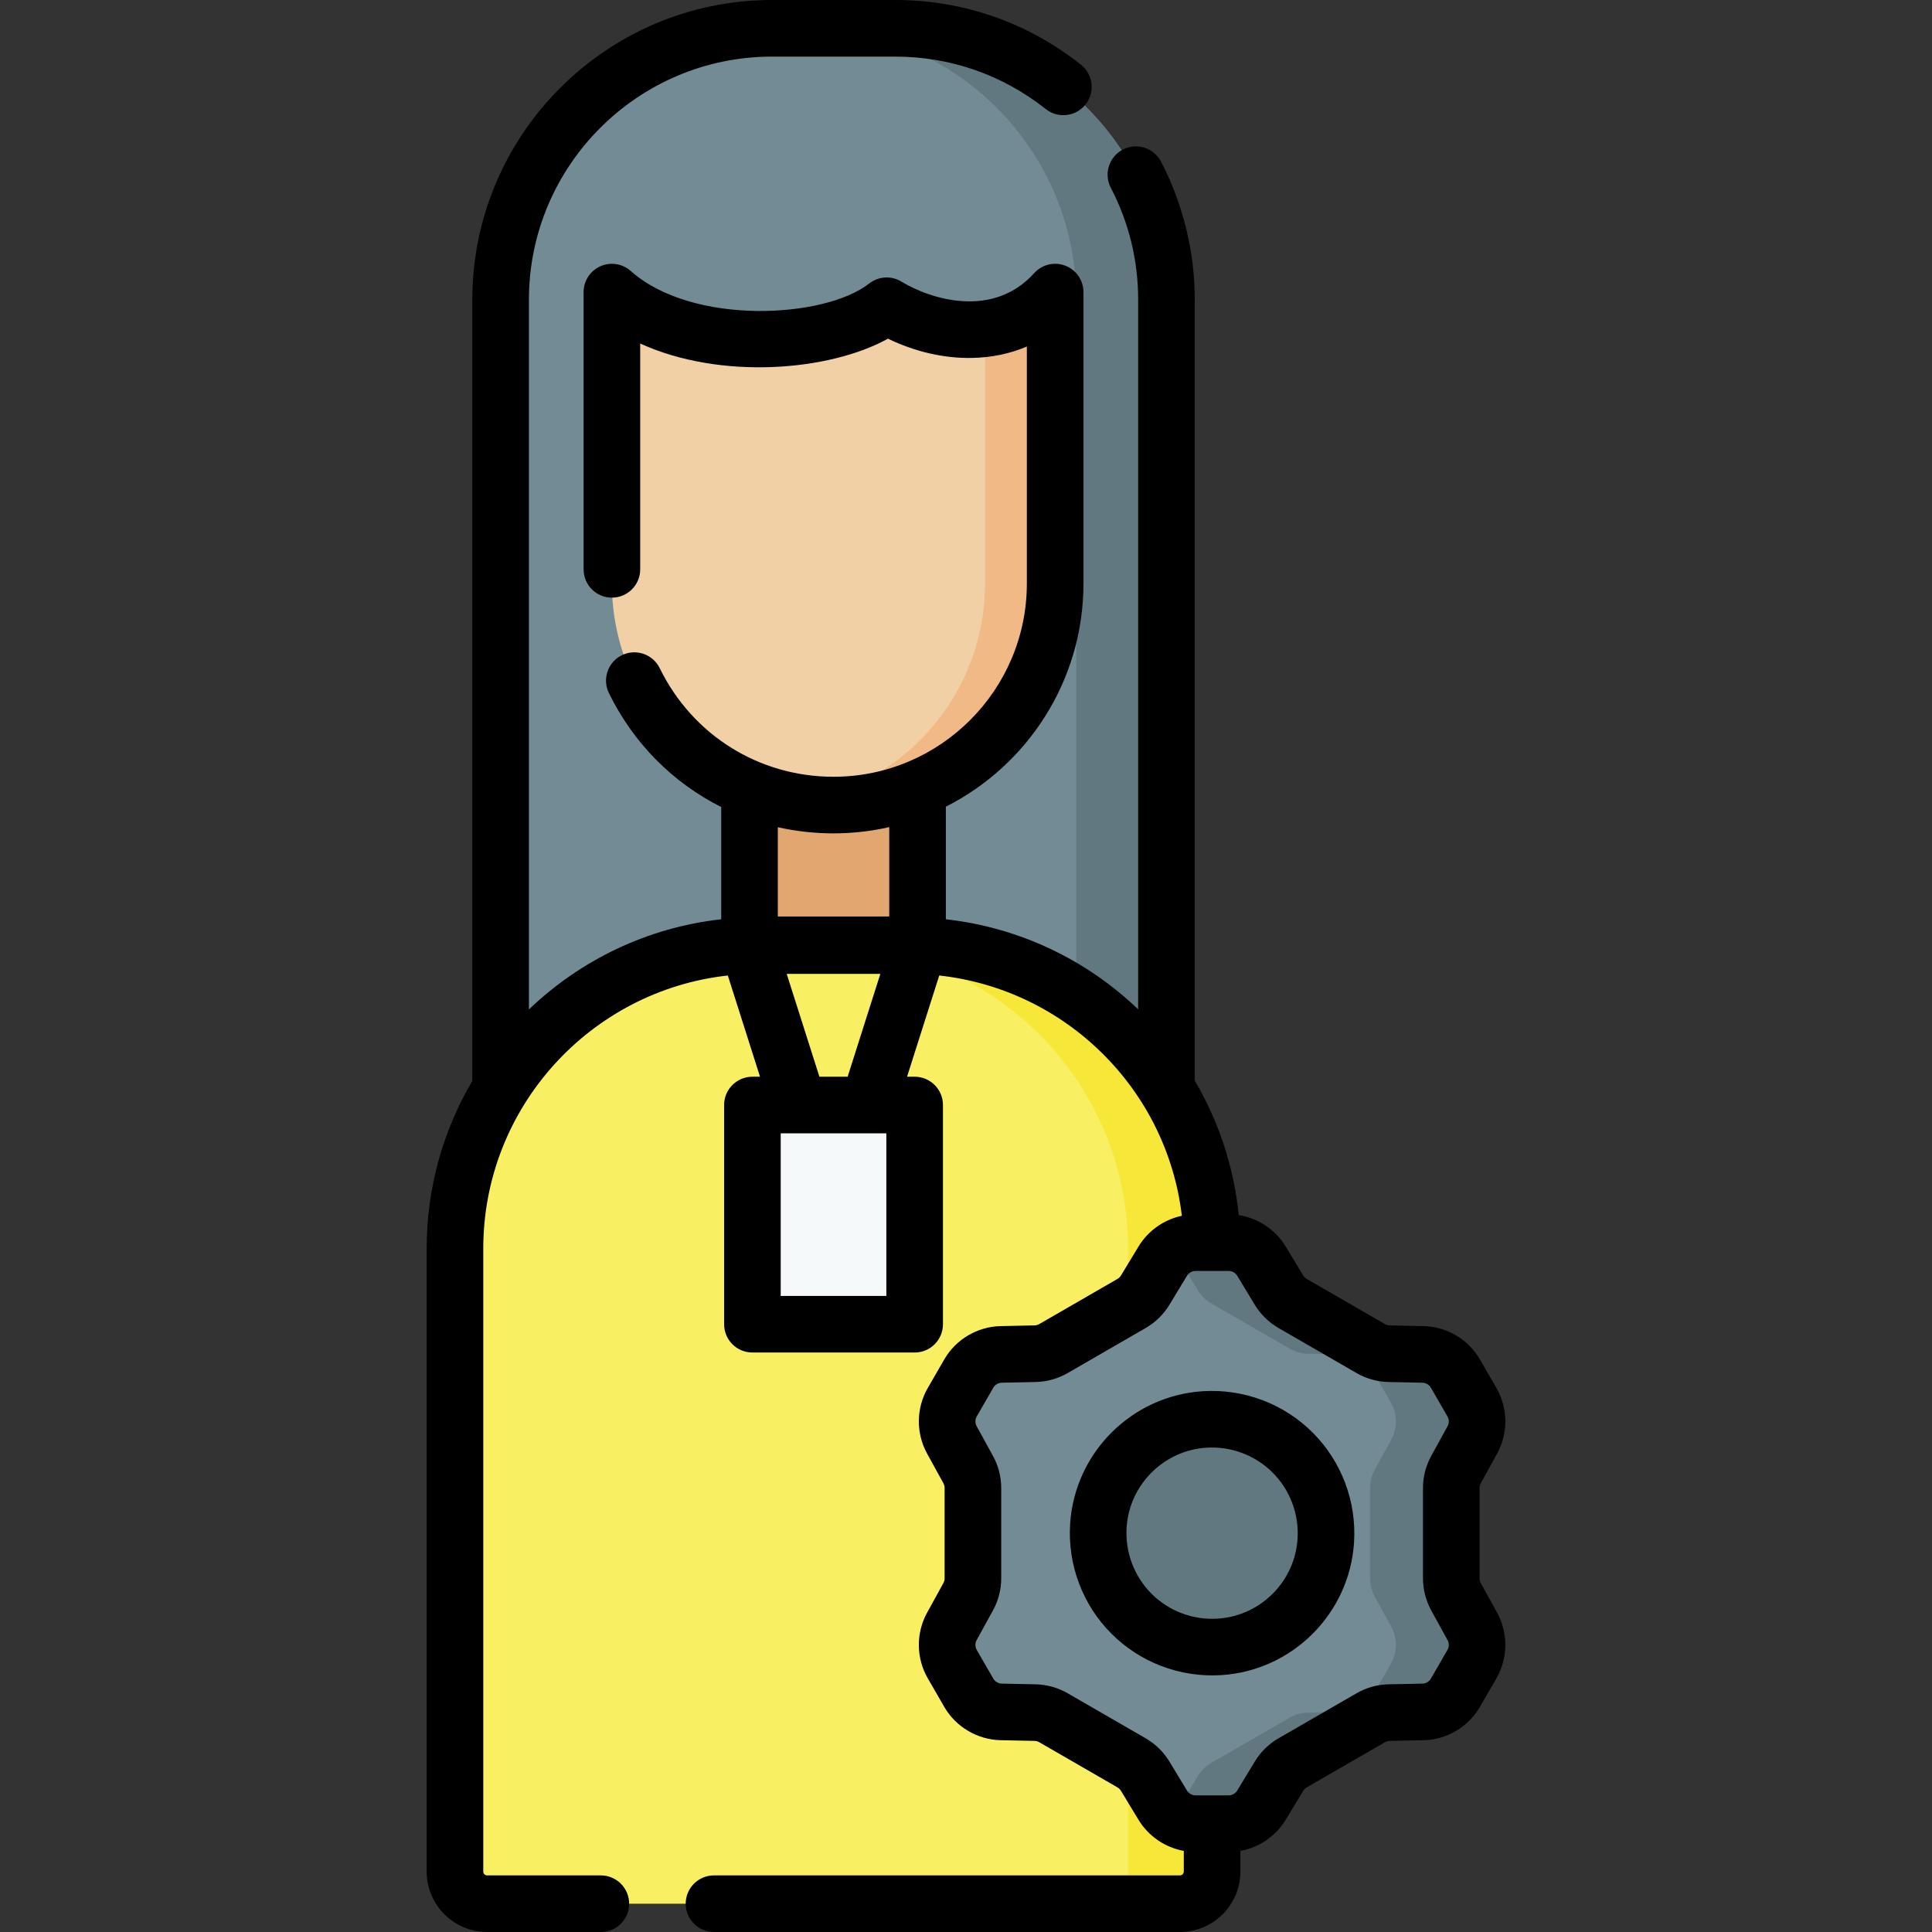
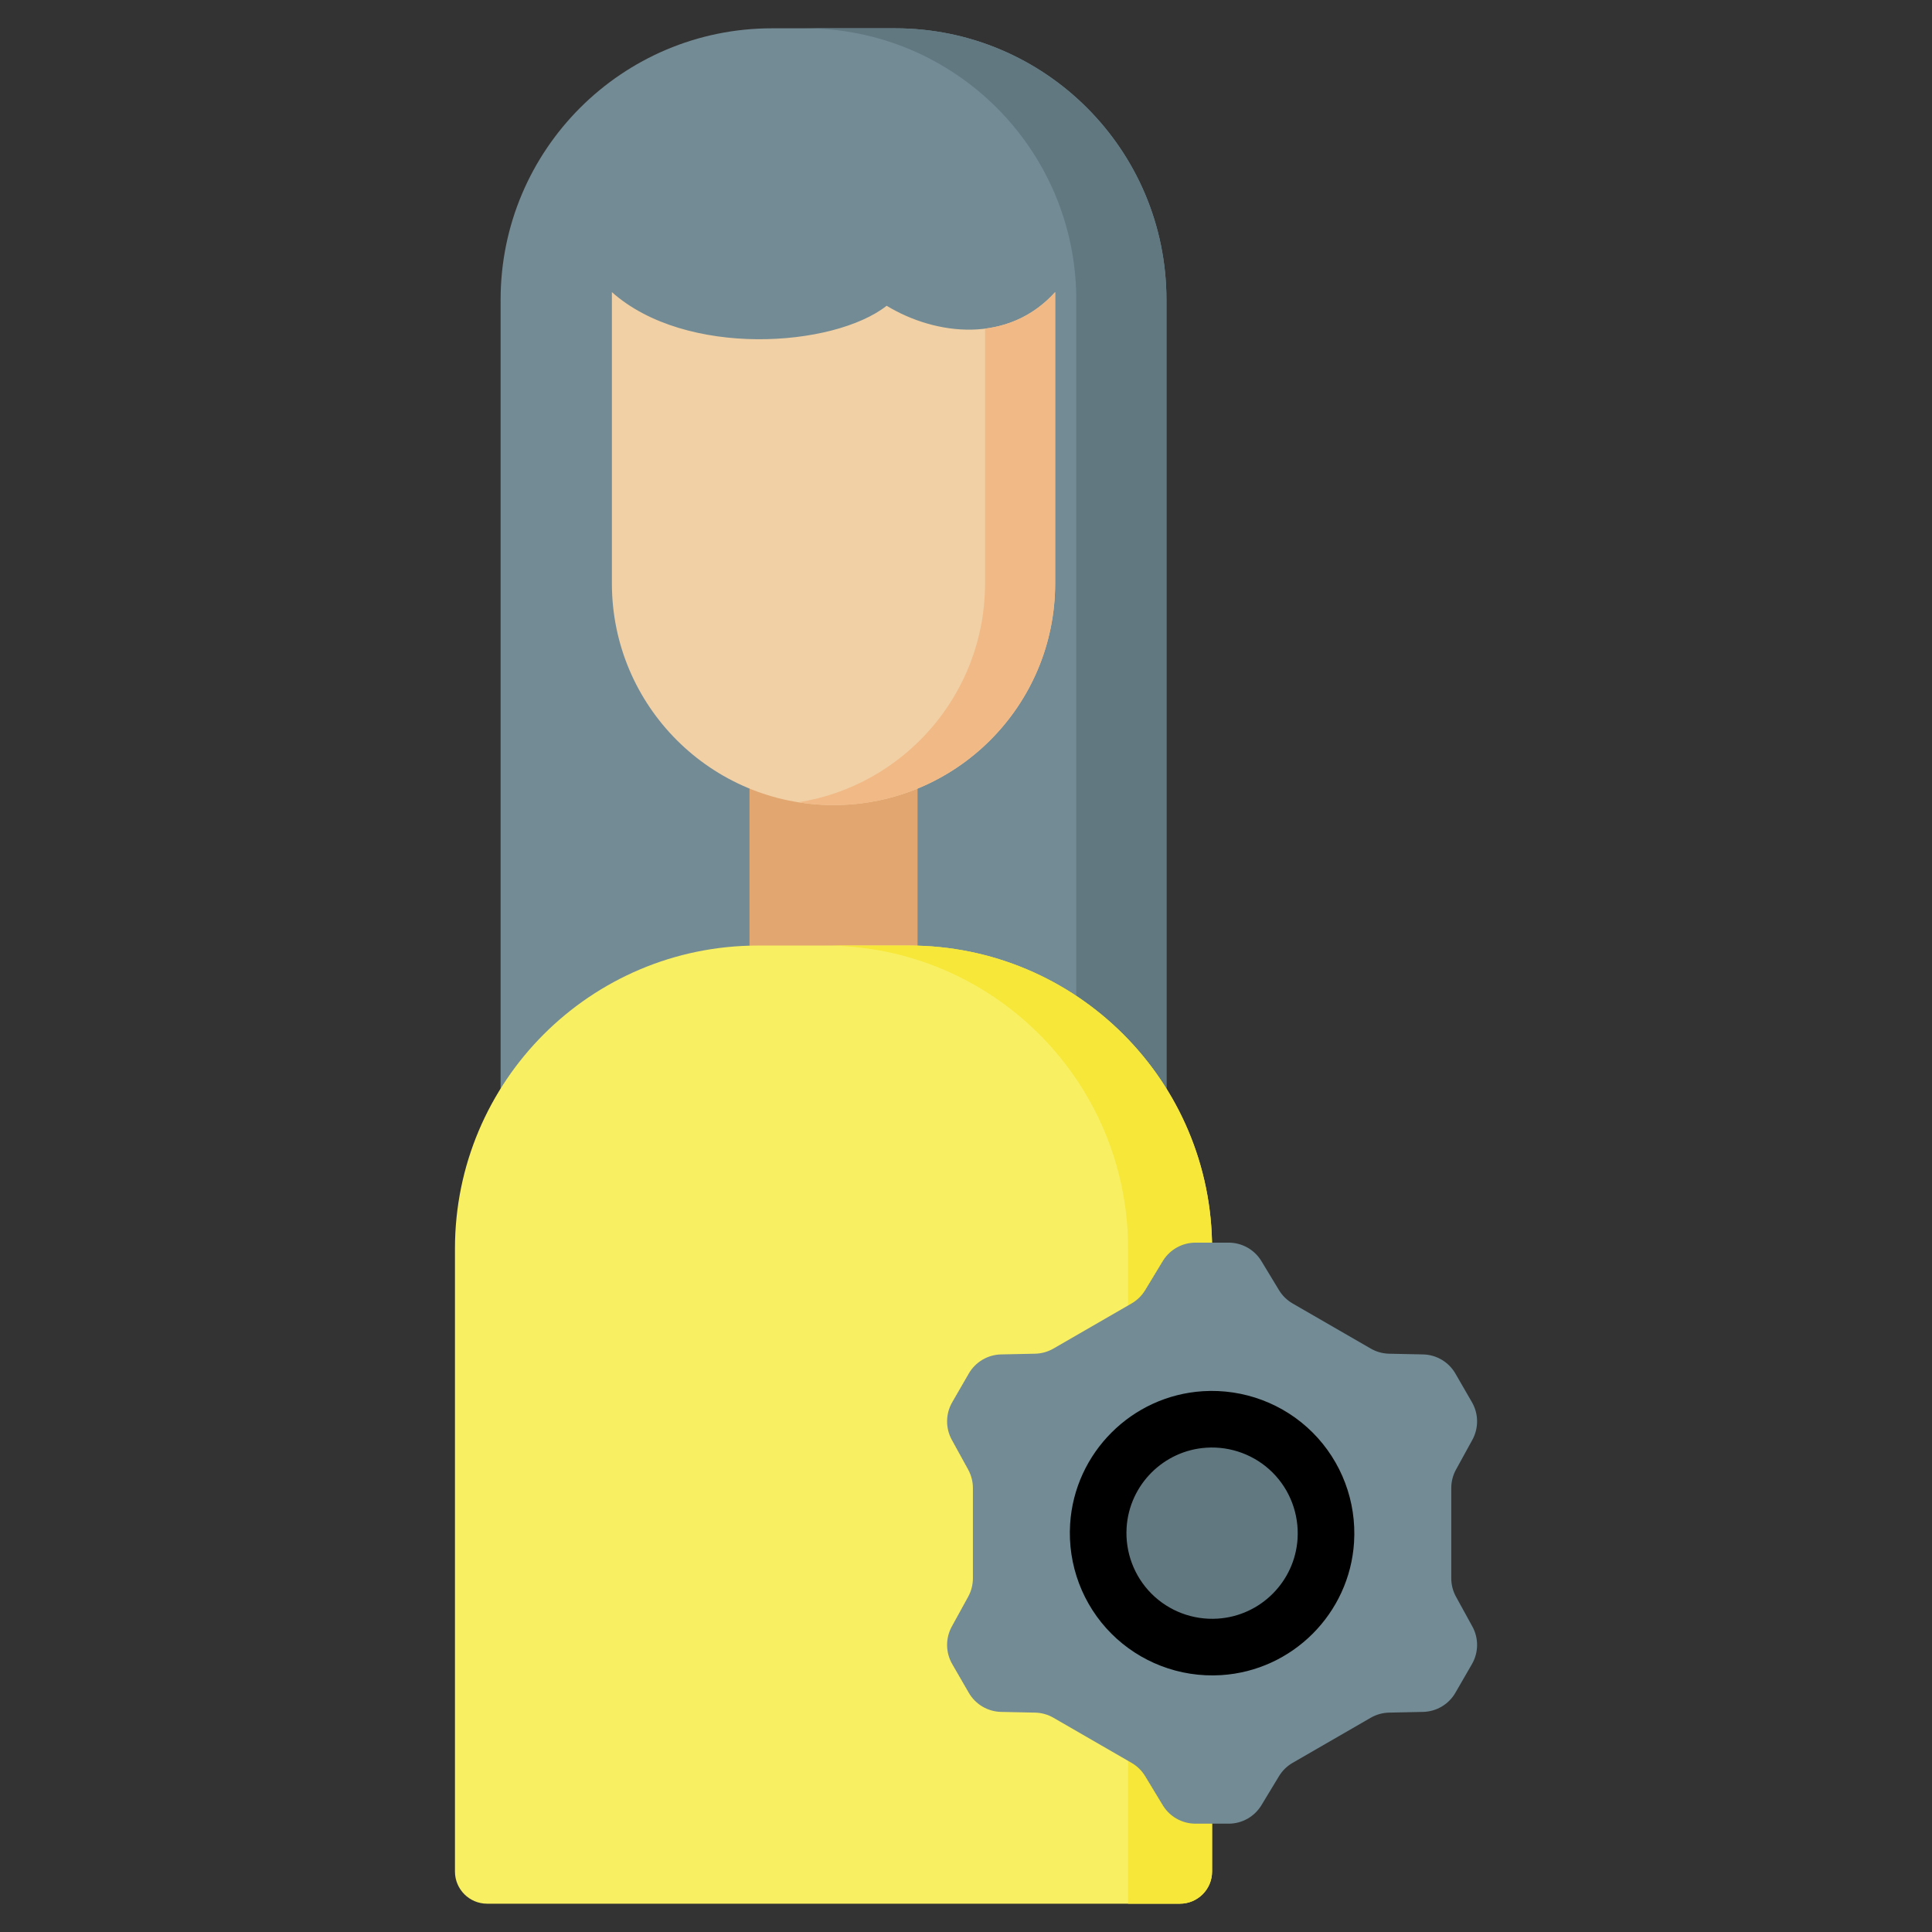
<svg xmlns="http://www.w3.org/2000/svg" id="Capa_1" enable-background="new 0 0 512 512" height="512" viewBox="0 0 512 512" width="512">
  <rect x="0" y="0" width="512" height="512" fill="#333333" stroke="none" />
  <g>
    <path d="m309.12 292.845h-176.454v-213.407c0-39.73 32.208-71.938 71.938-71.938h32.578c39.73 0 71.938 32.208 71.938 71.938z" fill="#738b95" />
    <path d="m237.182 7.5h-23.896c39.73 0 71.938 32.208 71.938 71.938v213.407h23.896v-213.407c0-39.731-32.208-71.938-71.938-71.938z" fill="#617881" />
    <path d="m198.627 188.73h44.531v81.658h-44.531z" fill="#e2a770" />
    <path d="m312.685 504.5h-183.585c-4.711 0-8.531-3.819-8.531-8.531v-165.067c0-44.359 35.96-80.319 80.319-80.319h40.007c44.359 0 80.319 35.96 80.319 80.319v165.068c.002 4.71-3.817 8.53-8.529 8.53z" fill="#f9ef63" />
    <path d="m240.897 250.582h-22.266c44.359 0 80.319 35.96 80.319 80.319v173.599h13.735c4.711 0 8.531-3.819 8.531-8.531v-165.067c0-44.36-35.96-80.32-80.319-80.32z" fill="#f6e738" />
    <g>
      <circle cx="321.216" cy="406.303" fill="#617881" r="36.305" />
      <path d="m385.858 389.454 4.33-7.877c1.711-3.113 1.672-6.894-.104-9.971l-4.386-7.596c-1.776-3.077-5.031-5.001-8.583-5.076l-8.987-.188c-1.71-.036-3.384-.503-4.865-1.358l-20.709-11.956c-1.482-.855-2.723-2.071-3.609-3.534l-4.656-7.689c-1.84-3.039-5.135-4.895-8.687-4.895h-8.771c-3.553 0-6.847 1.856-8.687 4.895l-4.656 7.689c-.886 1.463-2.128 2.679-3.609 3.534l-20.709 11.956c-1.482.855-3.155 1.323-4.865 1.358l-8.987.188c-3.552.074-6.807 1.999-8.583 5.076l-4.386 7.596c-1.776 3.077-1.816 6.858-.104 9.971l4.33 7.877c.824 1.499 1.256 3.182 1.256 4.893v23.913c0 1.711-.432 3.394-1.256 4.893l-4.33 7.877c-1.711 3.113-1.672 6.894.104 9.971l4.386 7.596c1.776 3.077 5.031 5.001 8.583 5.076l8.987.188c1.71.036 3.384.503 4.865 1.358l20.709 11.956c1.482.855 2.723 2.071 3.609 3.534l4.656 7.689c1.84 3.039 5.135 4.895 8.687 4.895h8.771c3.553 0 6.847-1.856 8.687-4.895l4.656-7.689c.886-1.463 2.128-2.679 3.609-3.534l20.709-11.956c1.482-.855 3.155-1.323 4.865-1.358l8.987-.188c3.552-.074 6.807-1.999 8.583-5.076l4.386-7.596c1.776-3.077 1.816-6.858.104-9.971l-4.33-7.877c-.824-1.499-1.256-3.182-1.256-4.893v-23.913c0-1.711.432-3.394 1.256-4.893zm-62.681 46.985c-18.224 1.152-33.249-13.873-32.097-32.097.95-15.029 13.145-27.224 28.174-28.174 18.224-1.152 33.249 13.873 32.097 32.097-.949 15.029-13.144 27.224-28.174 28.174z" fill="#738b95" />
-       <path d="m385.858 423.152c-.824-1.499-1.256-3.182-1.256-4.893v-23.913c0-1.711.432-3.394 1.256-4.893l4.33-7.877c1.711-3.113 1.672-6.894-.104-9.971l-4.386-7.596c-1.776-3.077-5.031-5.002-8.583-5.076l-8.987-.188c-1.71-.036-3.384-.503-4.865-1.358l-20.709-11.956c-1.482-.855-2.723-2.071-3.609-3.534l-4.656-7.689c-1.84-3.039-5.135-4.895-8.687-4.895h-8.771c-2.36 0-4.595.833-6.376 2.273.901.728 1.693 1.601 2.311 2.622l4.656 7.689c.886 1.463 2.128 2.679 3.609 3.534l20.709 11.956c1.482.855 3.155 1.323 4.865 1.358l8.987.188c3.552.074 6.807 1.999 8.583 5.076l4.386 7.596c1.776 3.077 1.816 6.858.104 9.971l-4.33 7.877c-.824 1.499-1.256 3.182-1.256 4.893v23.913c0 1.711.432 3.394 1.256 4.893l4.33 7.877c1.711 3.113 1.672 6.894-.104 9.971l-4.386 7.596c-1.776 3.077-5.031 5.002-8.583 5.076l-8.987.188c-1.71.036-3.384.503-4.865 1.358l-20.709 11.956c-1.481.855-2.723 2.071-3.609 3.534l-4.656 7.689c-.618 1.02-1.411 1.893-2.311 2.622 1.781 1.44 4.016 2.273 6.376 2.273h8.771c3.553 0 6.847-1.856 8.687-4.895l4.656-7.689c.886-1.463 2.128-2.679 3.609-3.534l20.709-11.956c1.482-.855 3.155-1.323 4.865-1.358l8.987-.188c3.552-.074 6.807-1.999 8.583-5.076l4.386-7.596c1.776-3.077 1.816-6.858.104-9.971z" fill="#617881" />
    </g>
    <path d="m220.893 213.35c-32.438 0-58.735-26.296-58.735-58.735v-77.201c19.57 17.424 58.735 14.663 72.817 3.62 13.016 7.888 32.223 10.175 44.653-3.62v77.202c0 32.438-26.297 58.734-58.735 58.734z" fill="#f1d0a5" />
    <g>
      <path d="m261.05 87.091v67.525c0 29.277-21.423 53.543-49.446 57.996 3.026.481 6.127.738 9.289.738 32.438 0 58.735-26.296 58.735-58.735v-77.201c-5.296 5.877-11.824 8.828-18.578 9.677z" fill="#f1b986" />
    </g>
-     <path d="m199.394 292.845h42.998v58.088h-42.998z" fill="#f6f9f9" />
    <g>
      <path d="m318.781 368.683c-18.866 1.191-33.993 16.318-35.187 35.187-.685 10.834 3.312 21.438 10.965 29.09 7.42 7.42 17.911 11.663 29.091 10.965 18.866-1.191 33.993-16.318 35.187-35.187.685-10.835-3.312-21.438-10.966-29.091-7.651-7.653-18.252-11.638-29.09-10.964zm25.085 39.108c-.717 11.348-9.814 20.445-21.161 21.162-6.55.422-12.932-1.993-17.539-6.601-4.608-4.608-7.014-11-6.601-17.537.717-11.348 9.814-20.445 21.162-21.162 6.469-.418 12.896 1.959 17.538 6.6 4.608 4.608 7.014 11.001 6.601 17.538z" />
-       <path d="m392.431 419.539c-.216-.392-.329-.834-.329-1.279v-23.913c0-.445.113-.888.329-1.279l4.331-7.878c2.955-5.379 2.886-12.021-.183-17.333l-4.386-7.598c-3.068-5.312-8.785-8.693-14.922-8.823l-8.984-.188c-.447-.01-.887-.133-1.273-.355l-20.712-11.959c-.385-.222-.71-.54-.941-.922l-4.656-7.689c-2.712-4.478-7.324-7.509-12.431-8.302-1.298-12.931-5.391-25.004-11.653-35.628v-206.955c0-12.702-3.092-25.359-8.942-36.604-1.91-3.675-6.439-5.103-10.114-3.192s-5.104 6.44-3.192 10.114c4.81 9.247 7.249 19.233 7.249 29.683v188.031c-13.595-13.006-31.34-21.67-50.962-23.848v-29.843c21.614-10.919 36.47-33.339 36.47-59.163v-77.203c0-3.104-1.913-5.889-4.811-7.001-2.903-1.118-6.184-.325-8.262 1.98-10.837 12.028-27.221 7.059-35.193 2.227-2.669-1.618-6.061-1.414-8.516.513-11.895 9.328-46.916 11.18-63.201-3.32-2.206-1.965-5.362-2.451-8.057-1.241-2.696 1.209-4.431 3.889-4.431 6.843v73.469c0 4.143 3.358 7.5 7.5 7.5s7.5-3.357 7.5-7.5v-59.847c21.356 9.759 50.24 7.287 65.659-1.285 7.122 3.464 14.917 5.273 22.36 5.102 5.162-.107 10.015-1.129 14.45-3.015v62.777c0 28.251-22.984 51.235-51.235 51.235-19.732 0-37.379-11.024-46.053-28.771-1.819-3.722-6.311-5.262-10.032-3.444-3.721 1.819-5.263 6.311-3.444 10.032 6.552 13.403 17.066 23.839 29.765 30.199v29.754c-19.664 2.185-37.39 10.888-50.961 23.895v-188.077c0-35.531 28.907-64.438 64.438-64.438h32.578c14.653 0 28.471 4.809 39.958 13.906 3.248 2.572 7.965 2.023 10.536-1.224s2.023-7.964-1.224-10.536c-14.167-11.216-31.204-17.146-49.272-17.146h-32.578c-43.802 0-79.438 35.636-79.438 79.438v207.023c-7.685 13.044-12.096 28.237-12.096 44.441v165.067c0 8.84 7.191 16.031 16.031 16.031h30.129c4.142 0 7.5-3.357 7.5-7.5s-3.358-7.5-7.5-7.5h-30.129c-.568 0-1.031-.463-1.031-1.031v-165.068c0-37.446 28.412-68.382 64.811-72.382l8.531 26.825h-2.018c-4.142 0-7.5 3.357-7.5 7.5v58.089c0 4.143 3.358 7.5 7.5 7.5h42.998c4.142 0 7.5-3.357 7.5-7.5v-58.089c0-4.143-3.358-7.5-7.5-7.5h-2.018l8.532-26.826c33.424 3.669 60.297 30.028 64.297 63.677-4.723 1.004-8.932 3.93-11.474 8.127l-4.658 7.69c-.229.38-.555.698-.942.922l-20.707 11.956c-.387.224-.828.347-1.273.356l-8.989.188c-6.134.13-11.851 3.511-14.919 8.824l-4.386 7.596c-3.068 5.314-3.138 11.957-.182 17.335l4.33 7.876c.215.392.329.835.329 1.28v23.913c0 .445-.114.889-.329 1.279l-4.331 7.877c-2.956 5.378-2.887 12.02.182 17.334l4.385 7.596c3.068 5.314 8.787 8.696 14.921 8.824l8.985.188c.447.01.889.133 1.274.355l20.707 11.956c.388.224.714.543.945.924l4.657 7.691c2.634 4.348 7.058 7.331 11.987 8.227v5.457c0 .568-.462 1.031-1.03 1.031h-123.468c-4.142 0-7.5 3.357-7.5 7.5s3.358 7.5 7.5 7.5h123.469c8.839 0 16.03-7.191 16.03-16.031v-5.457c4.929-.895 9.353-3.879 11.988-8.229l4.657-7.689c.23-.381.557-.7.943-.924l20.71-11.956c.386-.223.825-.346 1.271-.355l8.985-.188c6.136-.128 11.854-3.51 14.922-8.824l4.386-7.596c3.067-5.314 3.138-11.955.182-17.334zm-171.538-198.688c5.074 0 10.016-.574 14.765-1.659v23.691h-29.531v-23.665c4.771 1.074 9.715 1.633 14.766 1.633zm13.999 122.583h-27.998v-43.089h27.998zm-17.739-58.089-8.671-27.263h24.821l-8.671 27.263zm162.133 141.421 4.329 7.876c.445.81.435 1.81-.026 2.608l-4.386 7.596c-.462.8-1.322 1.309-2.245 1.328l-8.987.188c-2.966.062-5.891.879-8.457 2.361l-20.71 11.956c-2.568 1.483-4.738 3.608-6.273 6.145l-4.655 7.688c-.479.79-1.351 1.281-2.273 1.281h-8.771c-.923 0-1.794-.491-2.272-1.279l-4.655-7.689c-1.536-2.536-3.706-4.661-6.275-6.145l-20.709-11.957c-2.568-1.481-5.492-2.298-8.458-2.36l-8.987-.188c-.922-.02-1.782-.528-2.244-1.328l-4.386-7.596c-.461-.8-.472-1.799-.027-2.607l4.331-7.878c1.429-2.6 2.184-5.541 2.184-8.505v-23.913c0-2.964-.755-5.905-2.185-8.506l-4.33-7.877c-.444-.809-.435-1.808.027-2.607l4.386-7.596c.462-.8 1.322-1.31 2.244-1.329l8.988-.188c2.965-.062 5.889-.879 8.458-2.361l20.705-11.955c2.571-1.483 4.743-3.609 6.277-6.146l4.656-7.688c.479-.79 1.349-1.28 2.272-1.28h8.771c.924 0 1.794.49 2.272 1.279l4.654 7.687c1.536 2.539 3.708 4.665 6.276 6.146l20.708 11.957c2.567 1.482 5.492 2.299 8.46 2.361l8.983.188c.925.02 1.785.529 2.247 1.328l4.386 7.598c.462.799.472 1.798.027 2.606l-4.33 7.877c-1.43 2.6-2.185 5.541-2.185 8.506v23.913c.001 2.964.756 5.905 2.185 8.505z" />
    </g>
  </g>
</svg>